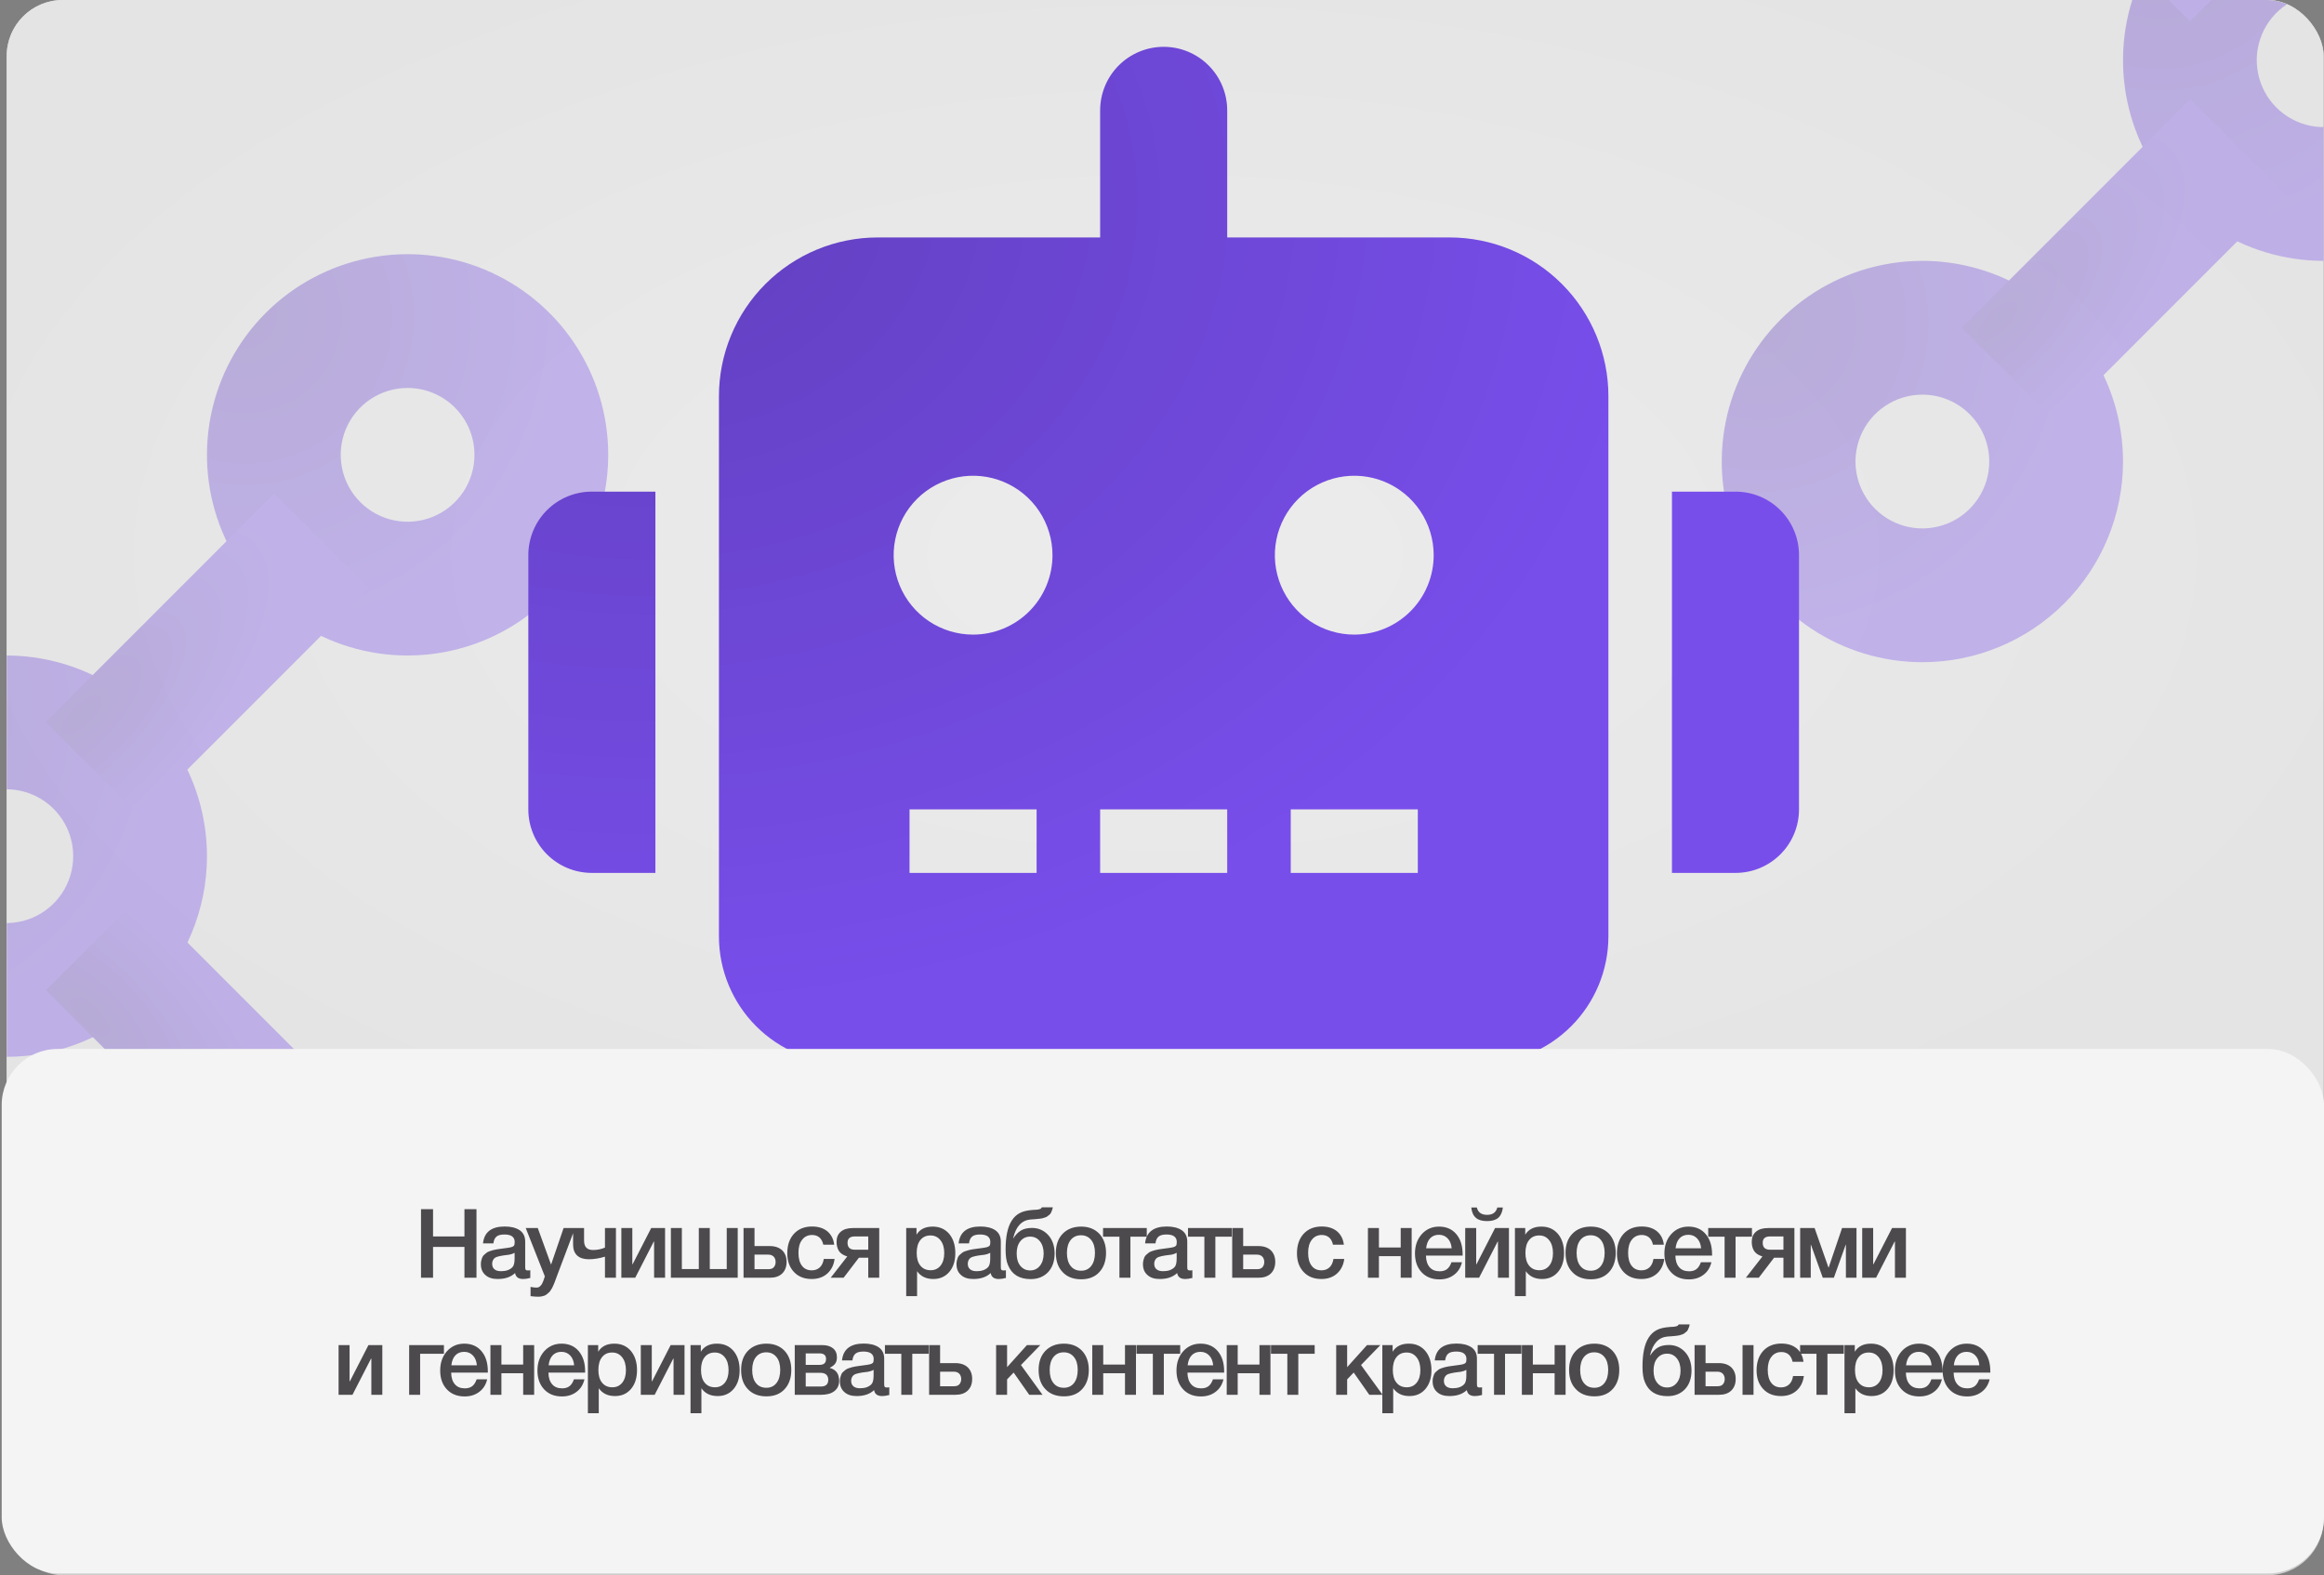
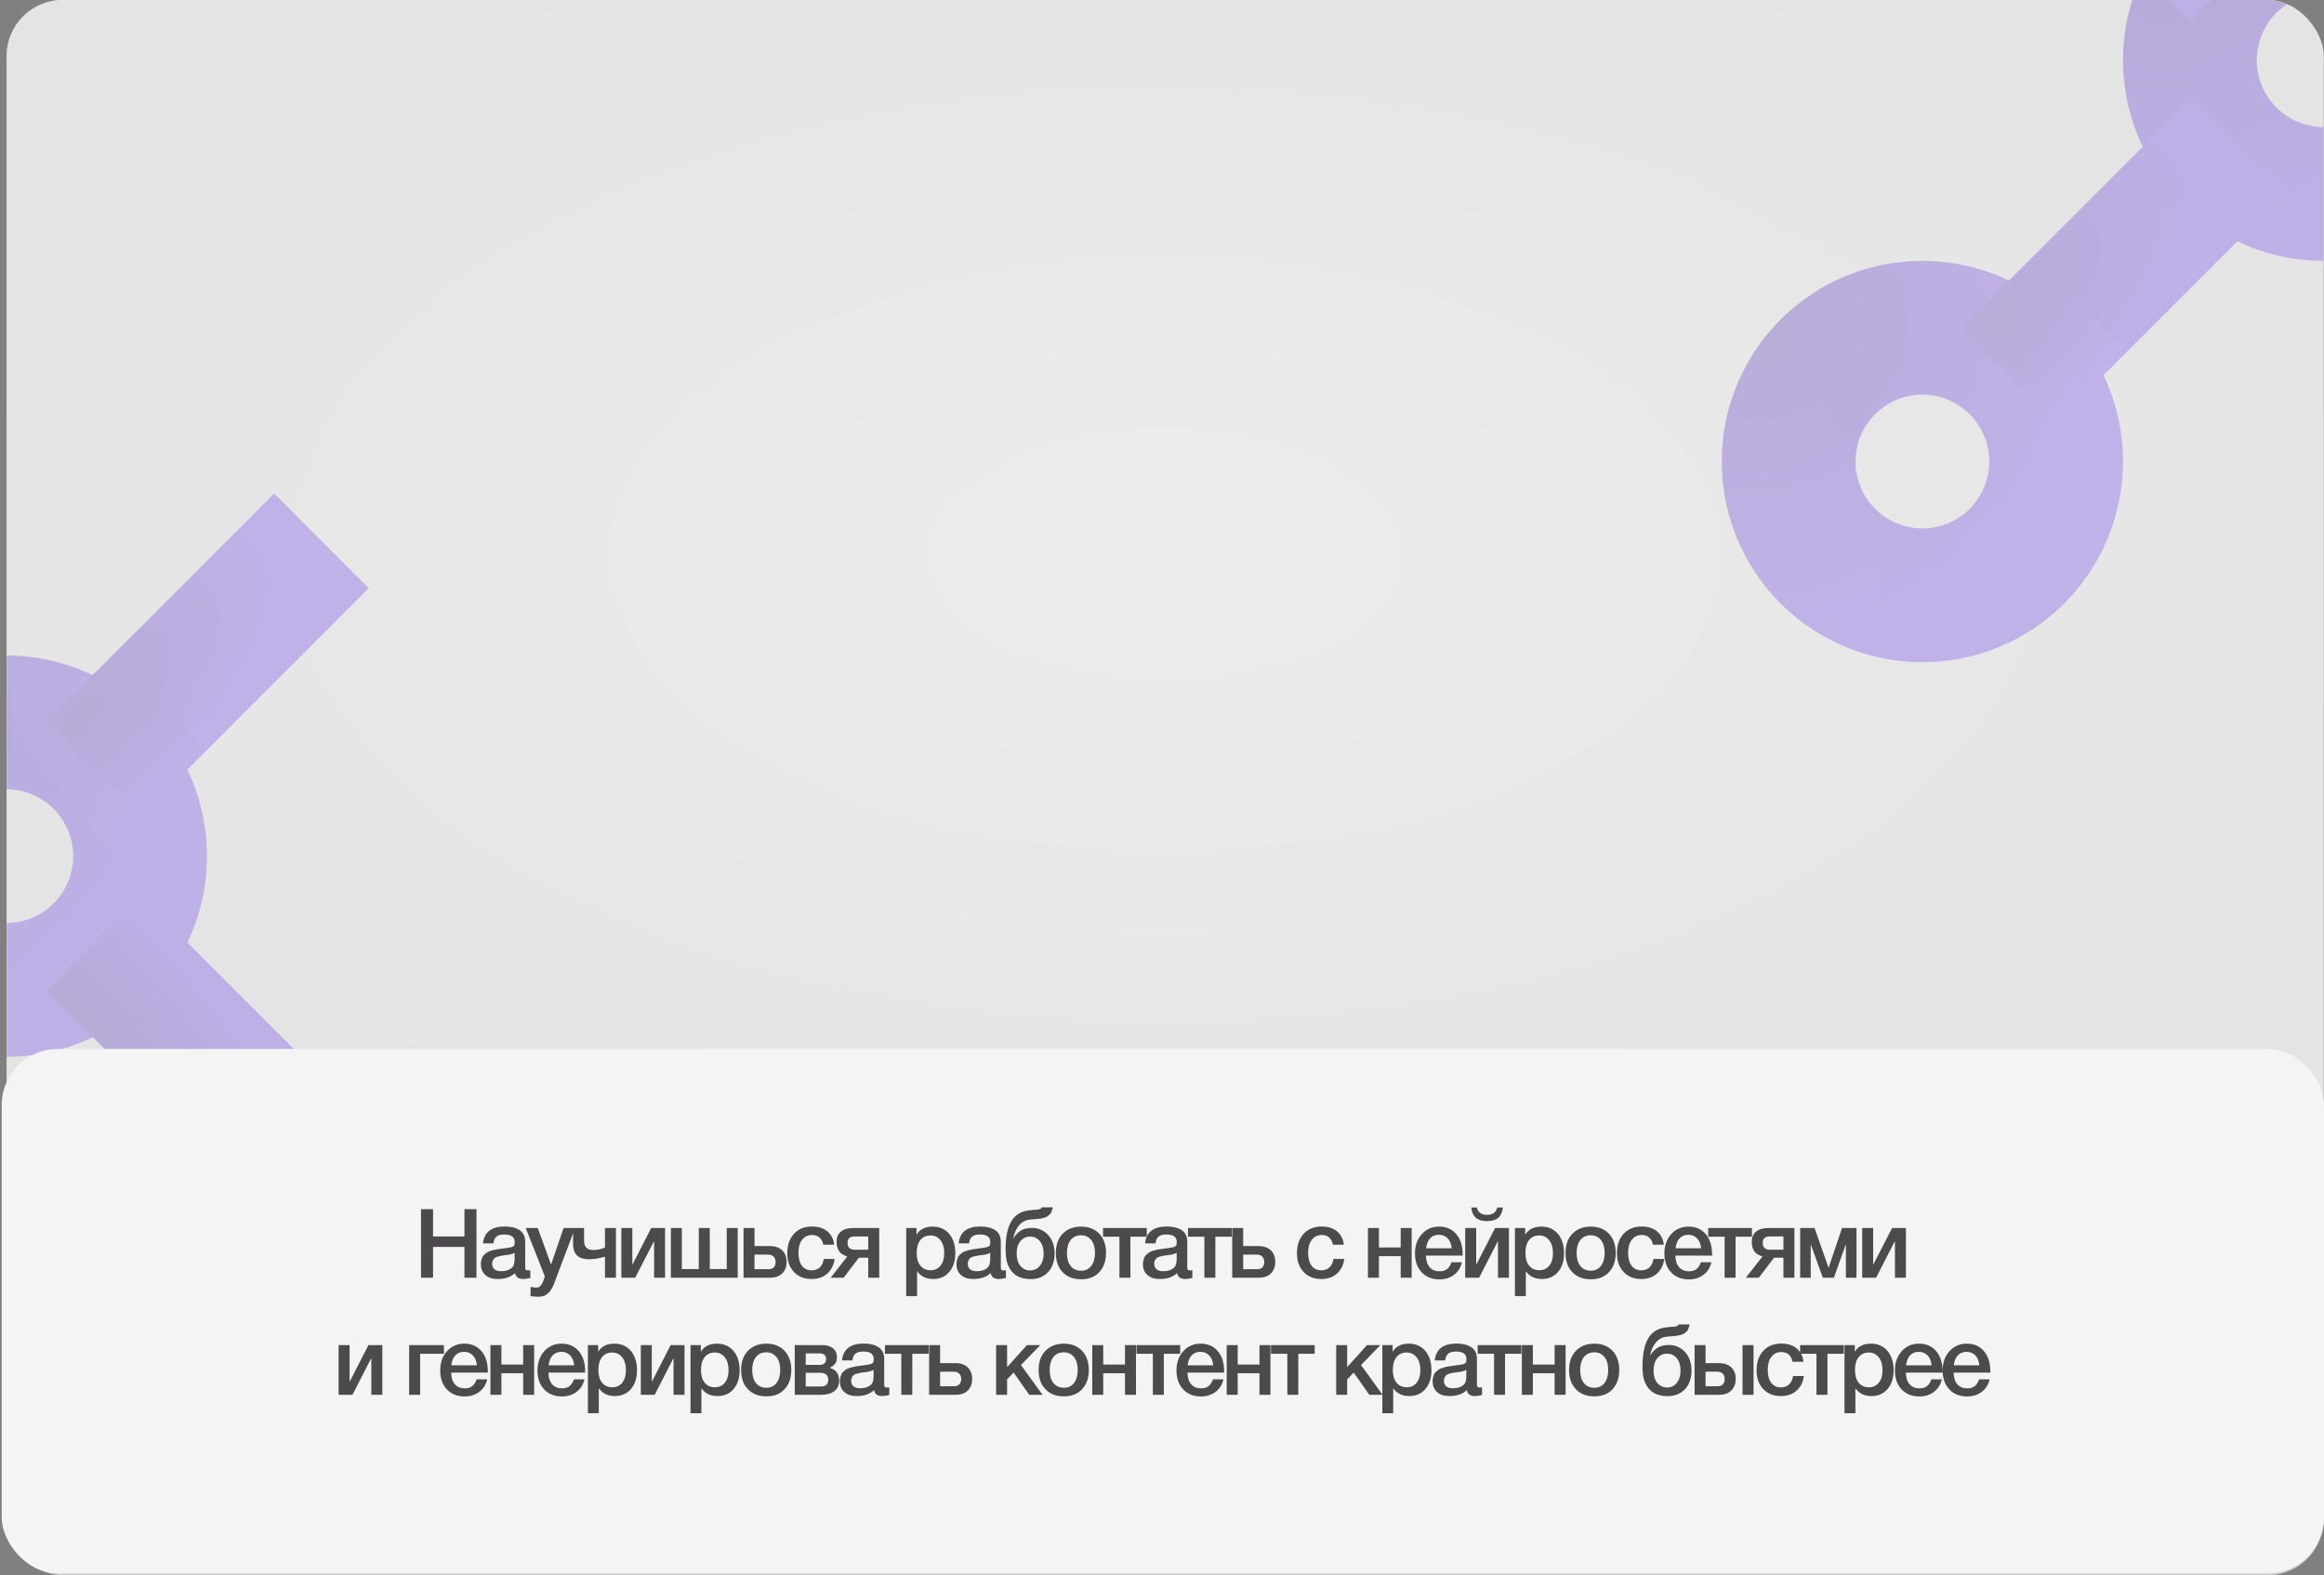
<svg xmlns="http://www.w3.org/2000/svg" width="695" height="471" viewBox="0 0 695 471" fill="none">
  <rect x="0" y="0" width="695" height="471" fill="#808080" stroke="none" />
  <g clip-path="url(#clip0_4313_1114)">
    <rect x="2" width="692.893" height="471" rx="16.747" fill="#CDCDCD" />
    <rect x="-32.028" y="-36.631" width="760.947" height="405.058" fill="url(#paint0_radial_4313_1114)" />
    <g opacity="0.35">
      <path d="M1.893 316C-9.974 316 -21.575 312.481 -31.442 305.888C-41.309 299.295 -48.999 289.925 -53.54 278.961C-58.081 267.997 -59.27 255.933 -56.955 244.295C-54.639 232.656 -48.925 221.965 -40.534 213.574C-32.143 205.182 -21.452 199.468 -9.813 197.153C1.826 194.838 13.89 196.026 24.854 200.567C35.817 205.109 45.188 212.799 51.781 222.666C58.374 232.533 61.893 244.133 61.893 256C61.893 271.913 55.571 287.174 44.319 298.426C33.067 309.679 17.806 316 1.893 316ZM1.893 236C-2.063 236 -5.93 237.173 -9.219 239.371C-12.508 241.568 -15.071 244.692 -16.585 248.346C-18.099 252.001 -18.495 256.022 -17.723 259.902C-16.951 263.781 -15.047 267.345 -12.249 270.142C-9.452 272.939 -5.889 274.844 -2.009 275.616C1.87 276.387 5.892 275.991 9.546 274.478C13.201 272.964 16.324 270.4 18.522 267.111C20.72 263.822 21.893 259.956 21.893 256C21.893 250.696 19.785 245.609 16.035 241.858C12.284 238.107 7.197 236 1.893 236Z" fill="url(#paint1_radial_4313_1114)" />
-       <path d="M121.893 196C110.026 196 98.425 192.481 88.558 185.888C78.692 179.295 71.001 169.925 66.46 158.961C61.919 147.997 60.73 135.933 63.045 124.295C65.361 112.656 71.075 101.965 79.466 93.574C87.857 85.183 98.548 79.468 110.187 77.153C121.826 74.838 133.89 76.026 144.854 80.567C155.817 85.109 165.188 92.799 171.781 102.666C178.374 112.533 181.893 124.133 181.893 136C181.893 151.913 175.571 167.174 164.319 178.426C153.067 189.679 137.806 196 121.893 196ZM121.893 116C117.937 116 114.07 117.173 110.781 119.371C107.492 121.568 104.929 124.692 103.415 128.346C101.901 132.001 101.505 136.022 102.277 139.902C103.049 143.781 104.953 147.345 107.75 150.142C110.548 152.939 114.111 154.844 117.991 155.616C121.87 156.387 125.892 155.991 129.546 154.478C133.201 152.964 136.324 150.4 138.522 147.111C140.72 143.822 141.893 139.956 141.893 136C141.893 130.696 139.785 125.609 136.035 121.858C132.284 118.107 127.197 116 121.893 116Z" fill="url(#paint2_radial_4313_1114)" />
      <path d="M121.893 436C110.026 436 98.425 432.481 88.558 425.888C78.692 419.295 71.001 409.925 66.46 398.961C61.919 387.997 60.73 375.933 63.045 364.295C65.361 352.656 71.075 341.965 79.466 333.574C87.857 325.182 98.548 319.468 110.187 317.153C121.826 314.838 133.89 316.026 144.854 320.567C155.817 325.109 165.188 332.799 171.781 342.666C178.374 352.533 181.893 364.133 181.893 376C181.893 391.913 175.571 407.174 164.319 418.426C153.067 429.679 137.806 436 121.893 436ZM121.893 356C117.937 356 114.07 357.173 110.781 359.371C107.492 361.568 104.929 364.692 103.415 368.346C101.901 372.001 101.505 376.022 102.277 379.902C103.049 383.781 104.953 387.345 107.75 390.142C110.548 392.939 114.111 394.844 117.991 395.616C121.87 396.387 125.892 395.991 129.546 394.478C133.201 392.964 136.324 390.4 138.522 387.111C140.72 383.822 141.893 379.956 141.893 376C141.893 370.696 139.785 365.609 136.035 361.858C132.284 358.107 127.197 356 121.893 356Z" fill="url(#paint3_radial_4313_1114)" />
      <path d="M81.986 147.581L13.68 215.888L41.964 244.172L110.27 175.865L81.986 147.581Z" fill="url(#paint4_radial_4313_1114)" />
      <path d="M42.016 267.775L13.731 296.06L82.038 364.366L110.322 336.082L42.016 267.775Z" fill="url(#paint5_radial_4313_1114)" />
    </g>
    <g opacity="0.35">
      <path d="M694.893 78C683.026 78 671.425 74.481 661.558 67.888C651.691 61.295 644.001 51.925 639.46 40.961C634.919 29.997 633.73 17.933 636.045 6.295C638.361 -5.344 644.075 -16.035 652.466 -24.426C660.857 -32.818 671.548 -38.532 683.187 -40.847C694.826 -43.162 706.89 -41.974 717.854 -37.433C728.817 -32.892 738.188 -25.201 744.781 -15.334C751.374 -5.467 754.893 6.133 754.893 18C754.893 33.913 748.571 49.174 737.319 60.426C726.067 71.679 710.806 78 694.893 78ZM694.893 -2C690.937 -2 687.07 -0.827 683.781 1.371C680.492 3.568 677.929 6.692 676.415 10.346C674.901 14.001 674.505 18.022 675.277 21.902C676.049 25.782 677.953 29.345 680.75 32.142C683.548 34.939 687.111 36.844 690.991 37.616C694.87 38.387 698.892 37.991 702.546 36.478C706.201 34.964 709.324 32.4 711.522 29.111C713.72 25.823 714.893 21.956 714.893 18C714.893 12.696 712.785 7.609 709.035 3.858C705.284 0.107 700.197 -2 694.893 -2Z" fill="url(#paint6_radial_4313_1114)" />
      <path d="M574.893 198C563.026 198 551.425 194.481 541.558 187.888C531.691 181.295 524.001 171.925 519.46 160.961C514.919 149.997 513.73 137.933 516.045 126.295C518.361 114.656 524.075 103.965 532.466 95.574C540.857 87.183 551.548 81.468 563.187 79.153C574.826 76.838 586.89 78.026 597.854 82.567C608.817 87.109 618.188 94.799 624.781 104.666C631.374 114.533 634.893 126.133 634.893 138C634.893 153.913 628.571 169.174 617.319 180.426C606.067 191.679 590.806 198 574.893 198ZM574.893 118C570.937 118 567.07 119.173 563.781 121.371C560.492 123.568 557.929 126.692 556.415 130.346C554.901 134.001 554.505 138.022 555.277 141.902C556.049 145.781 557.953 149.345 560.75 152.142C563.548 154.939 567.111 156.844 570.991 157.616C574.87 158.387 578.892 157.991 582.546 156.478C586.201 154.964 589.324 152.4 591.522 149.111C593.72 145.822 594.893 141.956 594.893 138C594.893 132.696 592.785 127.609 589.035 123.858C585.284 120.107 580.197 118 574.893 118Z" fill="url(#paint7_radial_4313_1114)" />
      <path d="M614.91 -90.225L586.626 -61.94L654.932 6.366L683.217 -21.918L614.91 -90.225Z" fill="url(#paint8_radial_4313_1114)" />
      <path d="M654.986 29.687L586.68 97.993L614.964 126.277L683.27 57.971L654.986 29.687Z" fill="url(#paint9_radial_4313_1114)" />
    </g>
    <g clip-path="url(#clip1_4313_1114)">
-       <path d="M177 147H196V261H177C174.504 261.003 172.032 260.514 169.725 259.56C167.419 258.606 165.323 257.207 163.558 255.442C161.793 253.677 160.394 251.581 159.44 249.275C158.486 246.968 157.997 244.496 158 242V166C157.997 163.504 158.486 161.032 159.44 158.725C160.394 156.419 161.793 154.323 163.558 152.558C165.323 150.793 167.419 149.394 169.725 148.44C172.032 147.486 174.504 146.997 177 147ZM481 118.5V280C480.99 290.075 476.983 299.735 469.859 306.859C462.735 313.983 453.075 317.99 443 318H253C242.925 317.99 233.265 313.983 226.141 306.859C219.017 299.735 215.01 290.075 215 280V118.5C214.998 112.262 216.225 106.084 218.612 100.32C220.998 94.556 224.497 89.319 228.908 84.908C233.319 80.497 238.556 76.998 244.32 74.612C250.084 72.225 256.262 70.998 262.5 71H329V33C329 27.961 331.002 23.128 334.565 19.565C338.128 16.002 342.961 14 348 14C353.039 14 357.872 16.002 361.435 19.565C364.998 23.128 367 27.961 367 33V71H433.5C439.738 70.998 445.916 72.225 451.68 74.612C457.444 76.998 462.681 80.497 467.092 84.908C471.503 89.319 475.002 94.556 477.388 100.32C479.775 106.084 481.002 112.262 481 118.5ZM314.75 166C314.75 161.303 313.357 156.711 310.747 152.805C308.138 148.9 304.428 145.855 300.089 144.058C295.749 142.26 290.974 141.79 286.367 142.706C281.76 143.623 277.528 145.885 274.206 149.206C270.885 152.528 268.623 156.76 267.706 161.367C266.79 165.974 267.26 170.749 269.058 175.089C270.855 179.428 273.9 183.138 277.805 185.747C281.711 188.357 286.303 189.75 291 189.75C294.119 189.75 297.207 189.136 300.089 187.943C302.971 186.749 305.589 185 307.794 182.794C310 180.589 311.749 177.971 312.943 175.089C314.136 172.207 314.75 169.119 314.75 166ZM310 242H272V261H310V242ZM367 242H329V261H367V242ZM428.75 166C428.75 161.303 427.357 156.711 424.747 152.805C422.138 148.9 418.428 145.855 414.089 144.058C409.749 142.26 404.974 141.79 400.367 142.706C395.76 143.623 391.528 145.885 388.206 149.206C384.885 152.528 382.623 156.76 381.706 161.367C380.79 165.974 381.26 170.749 383.058 175.089C384.855 179.428 387.9 183.138 391.805 185.747C395.711 188.357 400.303 189.75 405 189.75C408.119 189.75 411.207 189.136 414.089 187.943C416.971 186.749 419.589 185 421.794 182.794C424 180.589 425.749 177.971 426.943 175.089C428.136 172.207 428.75 169.119 428.75 166ZM424 242H386V261H424V242ZM538 166V242C538.003 244.496 537.514 246.968 536.56 249.275C535.606 251.581 534.207 253.677 532.442 255.442C530.677 257.207 528.581 258.606 526.275 259.56C523.968 260.514 521.496 261.003 519 261H500V147H519C521.496 146.997 523.968 147.486 526.275 148.44C528.581 149.394 530.677 150.793 532.442 152.558C534.207 154.323 535.606 156.419 536.56 158.725C537.514 161.032 538.003 163.504 538 166Z" fill="url(#paint10_radial_4313_1114)" />
-     </g>
+       </g>
  </g>
  <rect x="0.507" y="313.642" width="694.494" height="156.821" rx="16.754" fill="#F4F4F4" />
  <path opacity="0.8" d="M142.495 361.544V382.053H138.895V372.835H129.505V382.053H125.904V361.544H129.505V369.696H138.895V361.544H142.495ZM144.445 371.77C144.79 368.428 146.951 366.729 150.954 366.729C152.798 366.729 154.296 367.104 155.39 367.824C156.485 368.573 157.061 369.696 157.061 371.222V378.769C157.061 379.201 157.09 379.489 157.205 379.633C157.32 379.806 157.522 379.864 157.838 379.864C158.069 379.864 158.299 379.864 158.587 379.806V382.11C157.723 382.341 157.032 382.427 156.456 382.427C155.044 382.427 154.238 381.851 154.036 380.641C152.769 381.851 151.041 382.427 148.823 382.427C147.267 382.427 146.058 382.053 145.165 381.246C144.243 380.44 143.811 379.374 143.811 377.991C143.811 377.588 143.84 377.185 143.955 376.81C144.041 376.465 144.157 376.148 144.272 375.86C144.387 375.601 144.589 375.341 144.877 375.111C145.165 374.881 145.395 374.708 145.568 374.535C145.741 374.391 146.058 374.247 146.461 374.103C146.864 373.988 147.181 373.872 147.383 373.815C147.584 373.757 147.93 373.671 148.448 373.584C148.938 373.527 149.255 373.469 149.428 373.44C149.601 373.412 149.946 373.354 150.465 373.296C151.617 373.152 152.423 373.037 152.855 372.922C153.259 372.807 153.547 372.663 153.719 372.432C153.835 372.288 153.921 371.943 153.921 371.366C153.921 369.869 152.884 369.12 150.868 369.12C149.773 369.12 148.996 369.321 148.506 369.725C147.988 370.128 147.671 370.819 147.555 371.77H144.445ZM153.892 374.593C153.633 374.737 153.345 374.852 153.028 374.967C152.683 375.082 152.423 375.14 152.222 375.169C152.02 375.197 151.703 375.226 151.271 375.284C150.839 375.341 150.551 375.399 150.436 375.399C150.033 375.457 149.716 375.514 149.485 375.572C149.255 375.629 148.967 375.687 148.621 375.802C148.276 375.918 148.016 376.062 147.844 376.234C147.671 376.407 147.498 376.609 147.383 376.897C147.239 377.185 147.181 377.502 147.181 377.876C147.181 378.596 147.411 379.144 147.872 379.518C148.333 379.921 148.996 380.094 149.86 380.094C151.3 380.094 152.423 379.72 153.23 378.913C153.662 378.481 153.892 377.617 153.892 376.35V374.593ZM171.971 367.19L166.47 381.765C166.412 381.909 166.297 382.197 166.153 382.629C165.98 383.061 165.894 383.349 165.836 383.493C165.779 383.666 165.663 383.925 165.491 384.299C165.318 384.703 165.203 384.962 165.116 385.106L164.684 385.797C164.482 386.114 164.31 386.345 164.137 386.46C163.964 386.604 163.762 386.777 163.532 386.978C163.302 387.18 163.042 387.324 162.812 387.41C162.553 387.497 162.265 387.583 161.948 387.641C161.631 387.698 161.285 387.727 160.94 387.727C160.306 387.727 159.557 387.669 158.664 387.554V384.789C159.355 384.933 159.931 384.991 160.392 384.991C160.623 384.991 160.824 384.962 161.026 384.904C161.199 384.847 161.372 384.731 161.544 384.559C161.688 384.386 161.833 384.242 161.948 384.098C162.063 383.954 162.149 383.752 162.265 383.493C162.38 383.234 162.466 383.032 162.524 382.888C162.581 382.744 162.639 382.514 162.754 382.197C162.841 381.909 162.898 381.707 162.927 381.621L157.224 367.19H160.824L164.799 378.135L168.544 367.19H171.971ZM180.917 375.745C179.246 376.263 177.633 376.522 176.078 376.522C174.58 376.522 173.399 376.148 172.592 375.399C171.786 374.65 171.383 373.527 171.383 372.087V367.19H174.666V370.934C174.666 372.835 175.559 373.757 177.374 373.757C178.584 373.757 179.765 373.527 180.917 373.037V367.19H184.2V382.053H180.917V375.745ZM189.964 382.053H185.816V367.19H189.1V378.02H189.187L194.746 367.19H198.893V382.053H195.61V371.222H195.523L189.964 382.053ZM200.628 382.053V367.19H203.912V379.46H208.981V367.19H212.265V379.46H217.334V367.19H220.618V382.053H200.628ZM235.234 377.3C235.234 378.798 234.774 379.95 233.91 380.785C233.017 381.649 231.778 382.053 230.194 382.053H222.359V367.19H225.643V372.576H230.165C231.778 372.576 233.017 373.008 233.91 373.844C234.774 374.679 235.234 375.831 235.234 377.3ZM231.951 377.358C231.951 376.695 231.749 376.148 231.375 375.745C230.972 375.341 230.453 375.14 229.762 375.14H225.643V379.489H229.819C230.511 379.489 231.058 379.316 231.404 378.913C231.749 378.51 231.951 377.991 231.951 377.358ZM249.582 376.436C249.352 378.279 248.603 379.72 247.393 380.814C246.154 381.909 244.599 382.427 242.755 382.427C240.509 382.427 238.752 381.736 237.427 380.325C236.102 378.913 235.439 377.07 235.439 374.765C235.439 372.317 236.102 370.358 237.427 368.918C238.752 367.478 240.566 366.729 242.842 366.729C244.743 366.729 246.27 367.219 247.422 368.169C248.574 369.149 249.265 370.474 249.467 372.173H246.212C246.01 371.251 245.636 370.531 245.06 370.013C244.484 369.523 243.735 369.264 242.871 369.264C241.603 369.264 240.595 369.753 239.875 370.704C239.126 371.655 238.781 372.951 238.781 374.593C238.781 376.263 239.126 377.531 239.817 378.452C240.509 379.374 241.488 379.835 242.755 379.835C243.735 379.835 244.512 379.547 245.146 378.971C245.78 378.395 246.183 377.531 246.356 376.436H249.582ZM262.937 382.053H259.654V376.062H256.86L252.28 382.053H248.42L253.374 375.687C252.165 375.313 251.329 374.765 250.868 374.016C250.408 373.268 250.177 372.375 250.177 371.309C250.177 370.013 250.58 369.005 251.445 368.284C252.28 367.564 253.49 367.19 255.074 367.19H262.937V382.053ZM259.654 373.671V369.696H255.679C254.181 369.696 253.461 370.33 253.461 371.597C253.461 372.98 254.181 373.671 255.65 373.671H259.654ZM274.084 367.19V369.177C275.063 367.564 276.676 366.758 278.923 366.758C280.968 366.758 282.61 367.478 283.848 368.918C285.058 370.358 285.692 372.288 285.692 374.679C285.692 377.041 285.087 378.913 283.877 380.325C282.668 381.736 281.083 382.427 279.096 382.427C276.964 382.427 275.351 381.649 274.257 380.094V387.554H271.002V367.19H274.084ZM278.261 369.408C276.964 369.408 275.956 369.869 275.236 370.79C274.487 371.712 274.142 373.008 274.142 374.621C274.142 376.234 274.487 377.502 275.236 378.423C275.985 379.345 276.993 379.806 278.318 379.806C279.557 379.806 280.536 379.345 281.285 378.423C282.005 377.502 282.379 376.263 282.379 374.679C282.379 373.066 282.005 371.799 281.256 370.848C280.507 369.897 279.528 369.408 278.261 369.408ZM286.681 371.77C287.026 368.428 289.187 366.729 293.19 366.729C295.034 366.729 296.532 367.104 297.626 367.824C298.721 368.573 299.297 369.696 299.297 371.222V378.769C299.297 379.201 299.326 379.489 299.441 379.633C299.556 379.806 299.758 379.864 300.075 379.864C300.305 379.864 300.535 379.864 300.823 379.806V382.11C299.959 382.341 299.268 382.427 298.692 382.427C297.281 382.427 296.474 381.851 296.272 380.641C295.005 381.851 293.277 382.427 291.059 382.427C289.503 382.427 288.294 382.053 287.401 381.246C286.479 380.44 286.047 379.374 286.047 377.991C286.047 377.588 286.076 377.185 286.191 376.81C286.277 376.465 286.393 376.148 286.508 375.86C286.623 375.601 286.825 375.341 287.113 375.111C287.401 374.881 287.631 374.708 287.804 374.535C287.977 374.391 288.294 374.247 288.697 374.103C289.1 373.988 289.417 373.872 289.619 373.815C289.82 373.757 290.166 373.671 290.684 373.584C291.174 373.527 291.491 373.469 291.664 373.44C291.837 373.412 292.182 373.354 292.701 373.296C293.853 373.152 294.659 373.037 295.091 372.922C295.495 372.807 295.783 372.663 295.956 372.432C296.071 372.288 296.157 371.943 296.157 371.366C296.157 369.869 295.12 369.12 293.104 369.12C292.009 369.12 291.232 369.321 290.742 369.725C290.224 370.128 289.907 370.819 289.792 371.77H286.681ZM296.128 374.593C295.869 374.737 295.581 374.852 295.264 374.967C294.919 375.082 294.659 375.14 294.458 375.169C294.256 375.197 293.939 375.226 293.507 375.284C293.075 375.341 292.787 375.399 292.672 375.399C292.269 375.457 291.952 375.514 291.721 375.572C291.491 375.629 291.203 375.687 290.857 375.802C290.512 375.918 290.252 376.062 290.08 376.234C289.907 376.407 289.734 376.609 289.619 376.897C289.475 377.185 289.417 377.502 289.417 377.876C289.417 378.596 289.648 379.144 290.108 379.518C290.569 379.921 291.232 380.094 292.096 380.094C293.536 380.094 294.659 379.72 295.466 378.913C295.898 378.481 296.128 377.617 296.128 376.35V374.593ZM315.388 374.794C315.388 377.127 314.726 379 313.43 380.382C312.105 381.765 310.377 382.456 308.216 382.456C304.875 382.456 302.628 381.102 301.476 378.337C300.958 377.185 300.727 375.629 300.727 373.642C300.727 369.753 301.332 366.844 302.6 364.914C303.233 363.935 304.04 363.186 304.99 362.697C305.912 362.207 307.122 361.919 308.562 361.804C308.735 361.804 308.965 361.775 309.253 361.746C309.541 361.746 309.772 361.717 309.887 361.717C310.002 361.717 310.175 361.688 310.377 361.66C310.578 361.631 310.722 361.602 310.809 361.573C310.895 361.544 311.01 361.516 311.126 361.458C311.241 361.4 311.327 361.343 311.385 361.256C311.442 361.199 311.5 361.112 311.558 360.997H314.841C314.784 361.343 314.697 361.66 314.582 361.948C314.467 362.236 314.38 362.495 314.265 362.697C314.15 362.927 313.977 363.1 313.747 363.273C313.516 363.445 313.343 363.589 313.199 363.705C313.055 363.82 312.825 363.935 312.537 364.022C312.22 364.137 311.99 364.194 311.817 364.252C311.644 364.31 311.356 364.338 310.982 364.396C310.578 364.454 310.29 364.482 310.117 364.482C309.945 364.511 309.628 364.54 309.167 364.569C308.706 364.598 308.389 364.626 308.216 364.626C305.566 364.857 303.809 366.7 303.003 370.214H303.089C303.723 369.206 304.443 368.457 305.307 367.939C306.142 367.42 307.266 367.161 308.648 367.161C310.549 367.161 312.162 367.881 313.459 369.264C314.726 370.675 315.388 372.519 315.388 374.794ZM312.105 374.794C312.105 373.296 311.73 372.058 310.982 371.136C310.233 370.214 309.282 369.753 308.072 369.753C306.863 369.753 305.883 370.214 305.134 371.136C304.385 372.058 304.04 373.268 304.04 374.794C304.04 376.35 304.385 377.559 305.134 378.481C305.883 379.403 306.863 379.864 308.072 379.864C309.282 379.864 310.233 379.403 310.982 378.481C311.73 377.559 312.105 376.35 312.105 374.794ZM323.332 366.758C325.579 366.758 327.393 367.478 328.747 368.889C330.072 370.33 330.763 372.231 330.763 374.621C330.763 377.041 330.072 378.971 328.747 380.382C327.422 381.822 325.607 382.514 323.332 382.514C320.999 382.514 319.155 381.822 317.801 380.382C316.419 378.971 315.756 377.041 315.756 374.621C315.756 372.231 316.419 370.33 317.801 368.889C319.184 367.478 321.028 366.758 323.332 366.758ZM323.274 369.35C321.949 369.35 320.941 369.84 320.192 370.762C319.443 371.712 319.069 373.008 319.069 374.621C319.069 376.292 319.443 377.617 320.192 378.539C320.941 379.489 321.978 379.95 323.303 379.95C324.57 379.95 325.579 379.489 326.327 378.539C327.076 377.588 327.451 376.263 327.451 374.593C327.451 372.98 327.076 371.683 326.327 370.762C325.579 369.84 324.57 369.35 323.274 369.35ZM342.949 369.782H338.052V382.053H334.769V369.782H329.872V367.19H342.949V369.782ZM342.439 371.77C342.784 368.428 344.945 366.729 348.948 366.729C350.792 366.729 352.29 367.104 353.384 367.824C354.479 368.573 355.055 369.696 355.055 371.222V378.769C355.055 379.201 355.084 379.489 355.199 379.633C355.314 379.806 355.516 379.864 355.833 379.864C356.063 379.864 356.293 379.864 356.581 379.806V382.11C355.717 382.341 355.026 382.427 354.45 382.427C353.039 382.427 352.232 381.851 352.03 380.641C350.763 381.851 349.035 382.427 346.817 382.427C345.261 382.427 344.052 382.053 343.159 381.246C342.237 380.44 341.805 379.374 341.805 377.991C341.805 377.588 341.834 377.185 341.949 376.81C342.035 376.465 342.151 376.148 342.266 375.86C342.381 375.601 342.583 375.341 342.871 375.111C343.159 374.881 343.389 374.708 343.562 374.535C343.735 374.391 344.052 374.247 344.455 374.103C344.858 373.988 345.175 373.872 345.377 373.815C345.578 373.757 345.924 373.671 346.442 373.584C346.932 373.527 347.249 373.469 347.422 373.44C347.595 373.412 347.94 373.354 348.459 373.296C349.611 373.152 350.417 373.037 350.849 372.922C351.253 372.807 351.541 372.663 351.714 372.432C351.829 372.288 351.915 371.943 351.915 371.366C351.915 369.869 350.878 369.12 348.862 369.12C347.767 369.12 346.99 369.321 346.5 369.725C345.982 370.128 345.665 370.819 345.55 371.77H342.439ZM351.886 374.593C351.627 374.737 351.339 374.852 351.022 374.967C350.677 375.082 350.417 375.14 350.216 375.169C350.014 375.197 349.697 375.226 349.265 375.284C348.833 375.341 348.545 375.399 348.43 375.399C348.027 375.457 347.71 375.514 347.479 375.572C347.249 375.629 346.961 375.687 346.615 375.802C346.27 375.918 346.01 376.062 345.838 376.234C345.665 376.407 345.492 376.609 345.377 376.897C345.233 377.185 345.175 377.502 345.175 377.876C345.175 378.596 345.406 379.144 345.866 379.518C346.327 379.921 346.99 380.094 347.854 380.094C349.294 380.094 350.417 379.72 351.224 378.913C351.656 378.481 351.886 377.617 351.886 376.35V374.593ZM368.353 369.782H363.456V382.053H360.172V369.782H355.276V367.19H368.353V369.782ZM381.368 377.3C381.368 378.798 380.907 379.95 380.043 380.785C379.15 381.649 377.912 382.053 376.327 382.053H368.493V367.19H371.776V372.576H376.299C377.912 372.576 379.15 373.008 380.043 373.844C380.907 374.679 381.368 375.831 381.368 377.3ZM378.084 377.358C378.084 376.695 377.883 376.148 377.508 375.745C377.105 375.341 376.587 375.14 375.895 375.14H371.776V379.489H375.953C376.644 379.489 377.192 379.316 377.537 378.913C377.883 378.51 378.084 377.991 378.084 377.358ZM402.004 376.436C401.774 378.279 401.025 379.72 399.815 380.814C398.576 381.909 397.021 382.427 395.177 382.427C392.931 382.427 391.174 381.736 389.849 380.325C388.524 378.913 387.861 377.07 387.861 374.765C387.861 372.317 388.524 370.358 389.849 368.918C391.174 367.478 392.988 366.729 395.264 366.729C397.165 366.729 398.692 367.219 399.844 368.169C400.996 369.149 401.687 370.474 401.889 372.173H398.634C398.432 371.251 398.058 370.531 397.482 370.013C396.906 369.523 396.157 369.264 395.293 369.264C394.025 369.264 393.017 369.753 392.297 370.704C391.548 371.655 391.203 372.951 391.203 374.593C391.203 376.263 391.548 377.531 392.239 378.452C392.931 379.374 393.91 379.835 395.177 379.835C396.157 379.835 396.935 379.547 397.568 378.971C398.202 378.395 398.605 377.531 398.778 376.436H402.004ZM412.373 382.053H409.089V367.19H412.373V373.008H418.883V367.19H422.166V382.053H418.883V375.601H412.373V382.053ZM437.208 377.415C436.834 379.028 436.027 380.296 434.818 381.189C433.608 382.11 432.139 382.542 430.468 382.542C428.221 382.542 426.436 381.822 425.111 380.382C423.786 378.942 423.152 377.07 423.152 374.794C423.152 372.49 423.814 370.56 425.168 369.033C426.522 367.536 428.25 366.758 430.353 366.758C432.513 366.758 434.241 367.507 435.509 369.005C436.776 370.502 437.41 372.519 437.41 375.082V375.428H426.436C426.464 376.926 426.839 378.107 427.559 378.913C428.25 379.72 429.258 380.123 430.526 380.123C431.419 380.123 432.139 379.921 432.715 379.489C433.291 379.057 433.723 378.366 434.069 377.415H437.208ZM434.126 373.239C434.011 372 433.637 371.021 432.945 370.301C432.254 369.581 431.39 369.206 430.324 369.206C429.23 369.206 428.365 369.552 427.703 370.243C427.04 370.934 426.637 371.943 426.493 373.239H434.126ZM449.44 361.055C449.267 362.437 448.807 363.474 448.058 364.137C447.28 364.799 446.157 365.116 444.716 365.116C443.247 365.116 442.124 364.799 441.375 364.137C440.597 363.474 440.137 362.437 439.993 361.055H441.663C442.009 362.524 443.046 363.244 444.716 363.244C446.387 363.244 447.395 362.524 447.77 361.055H449.44ZM442.326 382.053H438.178V367.19H441.462V378.02H441.548L447.107 367.19H451.255V382.053H447.971V371.222H447.885L442.326 382.053ZM456.129 367.19V369.177C457.108 367.564 458.721 366.758 460.968 366.758C463.013 366.758 464.655 367.478 465.894 368.918C467.103 370.358 467.737 372.288 467.737 374.679C467.737 377.041 467.132 378.913 465.922 380.325C464.713 381.736 463.128 382.427 461.141 382.427C459.009 382.427 457.396 381.649 456.302 380.094V387.554H453.047V367.19H456.129ZM460.306 369.408C459.009 369.408 458.001 369.869 457.281 370.79C456.532 371.712 456.187 373.008 456.187 374.621C456.187 376.234 456.532 377.502 457.281 378.423C458.03 379.345 459.038 379.806 460.363 379.806C461.602 379.806 462.581 379.345 463.33 378.423C464.05 377.502 464.425 376.263 464.425 374.679C464.425 373.066 464.05 371.799 463.301 370.848C462.552 369.897 461.573 369.408 460.306 369.408ZM475.754 366.758C478.001 366.758 479.815 367.478 481.169 368.889C482.494 370.33 483.185 372.231 483.185 374.621C483.185 377.041 482.494 378.971 481.169 380.382C479.844 381.822 478.029 382.514 475.754 382.514C473.421 382.514 471.577 381.822 470.224 380.382C468.841 378.971 468.178 377.041 468.178 374.621C468.178 372.231 468.841 370.33 470.224 368.889C471.606 367.478 473.45 366.758 475.754 366.758ZM475.696 369.35C474.371 369.35 473.363 369.84 472.614 370.762C471.865 371.712 471.491 373.008 471.491 374.621C471.491 376.292 471.865 377.617 472.614 378.539C473.363 379.489 474.4 379.95 475.725 379.95C476.992 379.95 478.001 379.489 478.75 378.539C479.498 377.588 479.873 376.263 479.873 374.593C479.873 372.98 479.498 371.683 478.75 370.762C478.001 369.84 476.992 369.35 475.696 369.35ZM497.696 376.436C497.466 378.279 496.717 379.72 495.507 380.814C494.268 381.909 492.713 382.427 490.869 382.427C488.623 382.427 486.866 381.736 485.541 380.325C484.216 378.913 483.553 377.07 483.553 374.765C483.553 372.317 484.216 370.358 485.541 368.918C486.866 367.478 488.68 366.729 490.956 366.729C492.857 366.729 494.383 367.219 495.536 368.169C496.688 369.149 497.379 370.474 497.581 372.173H494.326C494.124 371.251 493.75 370.531 493.174 370.013C492.598 369.523 491.849 369.264 490.985 369.264C489.717 369.264 488.709 369.753 487.989 370.704C487.24 371.655 486.894 372.951 486.894 374.593C486.894 376.263 487.24 377.531 487.931 378.452C488.623 379.374 489.602 379.835 490.869 379.835C491.849 379.835 492.626 379.547 493.26 378.971C493.894 378.395 494.297 377.531 494.47 376.436H497.696ZM511.8 377.415C511.426 379.028 510.619 380.296 509.409 381.189C508.2 382.11 506.731 382.542 505.06 382.542C502.813 382.542 501.028 381.822 499.703 380.382C498.378 378.942 497.744 377.07 497.744 374.794C497.744 372.49 498.406 370.56 499.76 369.033C501.114 367.536 502.842 366.758 504.945 366.758C507.105 366.758 508.833 367.507 510.101 369.005C511.368 370.502 512.002 372.519 512.002 375.082V375.428H501.028C501.056 376.926 501.431 378.107 502.151 378.913C502.842 379.72 503.85 380.123 505.118 380.123C506.011 380.123 506.731 379.921 507.307 379.489C507.883 379.057 508.315 378.366 508.661 377.415H511.8ZM508.718 373.239C508.603 372 508.228 371.021 507.537 370.301C506.846 369.581 505.982 369.206 504.916 369.206C503.821 369.206 502.957 369.552 502.295 370.243C501.632 370.934 501.229 371.943 501.085 373.239H508.718ZM523.925 369.782H519.028V382.053H515.745V369.782H510.848V367.19H523.925V369.782ZM536.624 382.053H533.34V376.062H530.546L525.966 382.053H522.107L527.061 375.687C525.851 375.313 525.016 374.765 524.555 374.016C524.094 373.268 523.864 372.375 523.864 371.309C523.864 370.013 524.267 369.005 525.131 368.284C525.966 367.564 527.176 367.19 528.76 367.19H536.624V382.053ZM533.34 373.671V369.696H529.365C527.867 369.696 527.147 370.33 527.147 371.597C527.147 372.98 527.867 373.671 529.336 373.671H533.34ZM541.511 382.053H538.342V367.19H542.663L546.811 379H546.868L550.872 367.19H555.193V382.053H552.024V372.173H551.966L548.424 382.053H545.111L541.568 372.173H541.511V382.053ZM561.043 382.053H556.895V367.19H560.179V378.02H560.265L565.824 367.19H569.972V382.053H566.688V371.222H566.602L561.043 382.053ZM105.405 417.053H101.257V402.19H104.541V413.02H104.627L110.187 402.19H114.334V417.053H111.051V406.222H110.964L105.405 417.053ZM132.756 404.782H125.641V417.053H122.357V402.19H132.756V404.782ZM145.694 412.415C145.32 414.028 144.513 415.296 143.304 416.189C142.094 417.11 140.625 417.542 138.954 417.542C136.708 417.542 134.922 416.822 133.597 415.382C132.272 413.942 131.638 412.07 131.638 409.794C131.638 407.49 132.301 405.56 133.654 404.033C135.008 402.536 136.736 401.758 138.839 401.758C140.999 401.758 142.728 402.507 143.995 404.005C145.262 405.502 145.896 407.519 145.896 410.082V410.428H134.922C134.95 411.926 135.325 413.107 136.045 413.913C136.736 414.72 137.744 415.123 139.012 415.123C139.905 415.123 140.625 414.921 141.201 414.489C141.777 414.057 142.209 413.366 142.555 412.415H145.694ZM142.612 408.239C142.497 407 142.123 406.021 141.431 405.301C140.74 404.581 139.876 404.206 138.81 404.206C137.716 404.206 136.852 404.552 136.189 405.243C135.527 405.934 135.123 406.943 134.979 408.239H142.612ZM149.948 417.053H146.664V402.19H149.948V408.008H156.457V402.19H159.741V417.053H156.457V410.601H149.948V417.053ZM174.783 412.415C174.408 414.028 173.602 415.296 172.392 416.189C171.182 417.11 169.713 417.542 168.043 417.542C165.796 417.542 164.01 416.822 162.685 415.382C161.36 413.942 160.727 412.07 160.727 409.794C160.727 407.49 161.389 405.56 162.743 404.033C164.097 402.536 165.825 401.758 167.928 401.758C170.088 401.758 171.816 402.507 173.083 404.005C174.351 405.502 174.985 407.519 174.985 410.082V410.428H164.01C164.039 411.926 164.413 413.107 165.134 413.913C165.825 414.72 166.833 415.123 168.1 415.123C168.993 415.123 169.713 414.921 170.289 414.489C170.866 414.057 171.298 413.366 171.643 412.415H174.783ZM171.701 408.239C171.586 407 171.211 406.021 170.52 405.301C169.829 404.581 168.965 404.206 167.899 404.206C166.804 404.206 165.94 404.552 165.278 405.243C164.615 405.934 164.212 406.943 164.068 408.239H171.701ZM178.892 402.19V404.177C179.872 402.564 181.485 401.758 183.731 401.758C185.776 401.758 187.418 402.478 188.657 403.918C189.866 405.358 190.5 407.288 190.5 409.679C190.5 412.041 189.895 413.913 188.685 415.325C187.476 416.736 185.892 417.427 183.904 417.427C181.773 417.427 180.16 416.649 179.065 415.094V422.554H175.81V402.19H178.892ZM183.069 404.408C181.773 404.408 180.764 404.869 180.044 405.79C179.295 406.712 178.95 408.008 178.95 409.621C178.95 411.234 179.295 412.502 180.044 413.423C180.793 414.345 181.801 414.806 183.126 414.806C184.365 414.806 185.344 414.345 186.093 413.423C186.813 412.502 187.188 411.263 187.188 409.679C187.188 408.066 186.813 406.799 186.064 405.848C185.315 404.897 184.336 404.408 183.069 404.408ZM195.781 417.053H191.633V402.19H194.917V413.02H195.003L200.562 402.19H204.71V417.053H201.426V406.222H201.34L195.781 417.053ZM209.584 402.19V404.177C210.563 402.564 212.176 401.758 214.423 401.758C216.468 401.758 218.11 402.478 219.349 403.918C220.558 405.358 221.192 407.288 221.192 409.679C221.192 412.041 220.587 413.913 219.377 415.325C218.168 416.736 216.583 417.427 214.596 417.427C212.464 417.427 210.851 416.649 209.757 415.094V422.554H206.502V402.19H209.584ZM213.761 404.408C212.464 404.408 211.456 404.869 210.736 405.79C209.987 406.712 209.642 408.008 209.642 409.621C209.642 411.234 209.987 412.502 210.736 413.423C211.485 414.345 212.493 414.806 213.818 414.806C215.057 414.806 216.036 414.345 216.785 413.423C217.505 412.502 217.88 411.263 217.88 409.679C217.88 408.066 217.505 406.799 216.756 405.848C216.007 404.897 215.028 404.408 213.761 404.408ZM229.209 401.758C231.456 401.758 233.27 402.478 234.624 403.889C235.949 405.33 236.64 407.231 236.64 409.621C236.64 412.041 235.949 413.971 234.624 415.382C233.299 416.822 231.484 417.514 229.209 417.514C226.876 417.514 225.032 416.822 223.679 415.382C222.296 413.971 221.634 412.041 221.634 409.621C221.634 407.231 222.296 405.33 223.679 403.889C225.061 402.478 226.905 401.758 229.209 401.758ZM229.151 404.35C227.826 404.35 226.818 404.84 226.069 405.762C225.32 406.712 224.946 408.008 224.946 409.621C224.946 411.292 225.32 412.617 226.069 413.539C226.818 414.489 227.855 414.95 229.18 414.95C230.448 414.95 231.456 414.489 232.205 413.539C232.953 412.588 233.328 411.263 233.328 409.593C233.328 407.98 232.953 406.683 232.205 405.762C231.456 404.84 230.448 404.35 229.151 404.35ZM250.949 412.847C250.949 414.201 250.46 415.238 249.509 415.958C248.559 416.707 247.205 417.053 245.477 417.053H237.671V402.19H245.88C247.262 402.19 248.328 402.507 249.106 403.14C249.884 403.774 250.287 404.667 250.287 405.819C250.287 406.626 250.114 407.259 249.768 407.72C249.423 408.21 248.875 408.613 248.155 408.959V409.016C249.999 409.506 250.949 410.773 250.949 412.847ZM245.477 410.485H240.954V414.576H245.477C246.946 414.576 247.695 413.913 247.695 412.559C247.695 411.926 247.493 411.407 247.118 411.033C246.715 410.687 246.168 410.485 245.477 410.485ZM245.045 404.667H240.954V408.095H245.131C246.398 408.095 247.032 407.519 247.032 406.309C247.032 405.214 246.37 404.667 245.045 404.667ZM251.804 406.77C252.149 403.428 254.31 401.729 258.313 401.729C260.157 401.729 261.655 402.104 262.749 402.824C263.844 403.573 264.42 404.696 264.42 406.222V413.769C264.42 414.201 264.449 414.489 264.564 414.633C264.679 414.806 264.881 414.864 265.198 414.864C265.428 414.864 265.658 414.864 265.947 414.806V417.11C265.082 417.341 264.391 417.427 263.815 417.427C262.404 417.427 261.597 416.851 261.395 415.641C260.128 416.851 258.4 417.427 256.182 417.427C254.627 417.427 253.417 417.053 252.524 416.246C251.602 415.44 251.17 414.374 251.17 412.991C251.17 412.588 251.199 412.185 251.314 411.81C251.401 411.465 251.516 411.148 251.631 410.86C251.746 410.601 251.948 410.341 252.236 410.111C252.524 409.881 252.754 409.708 252.927 409.535C253.1 409.391 253.417 409.247 253.82 409.103C254.223 408.988 254.54 408.872 254.742 408.815C254.943 408.757 255.289 408.671 255.808 408.584C256.297 408.527 256.614 408.469 256.787 408.44C256.96 408.412 257.305 408.354 257.824 408.296C258.976 408.152 259.782 408.037 260.215 407.922C260.618 407.807 260.906 407.663 261.079 407.432C261.194 407.288 261.28 406.943 261.28 406.366C261.28 404.869 260.243 404.12 258.227 404.12C257.133 404.12 256.355 404.321 255.865 404.725C255.347 405.128 255.03 405.819 254.915 406.77H251.804ZM261.251 409.593C260.992 409.737 260.704 409.852 260.387 409.967C260.042 410.082 259.782 410.14 259.581 410.169C259.379 410.197 259.062 410.226 258.63 410.284C258.198 410.341 257.91 410.399 257.795 410.399C257.392 410.457 257.075 410.514 256.844 410.572C256.614 410.629 256.326 410.687 255.98 410.802C255.635 410.918 255.375 411.062 255.203 411.234C255.03 411.407 254.857 411.609 254.742 411.897C254.598 412.185 254.54 412.502 254.54 412.876C254.54 413.596 254.771 414.144 255.231 414.518C255.692 414.921 256.355 415.094 257.219 415.094C258.659 415.094 259.782 414.72 260.589 413.913C261.021 413.481 261.251 412.617 261.251 411.35V409.593ZM277.718 404.782H272.821V417.053H269.537V404.782H264.641V402.19H277.718V404.782ZM290.733 412.3C290.733 413.798 290.272 414.95 289.408 415.785C288.515 416.649 287.277 417.053 285.692 417.053H277.858V402.19H281.141V407.576H285.664C287.277 407.576 288.515 408.008 289.408 408.844C290.272 409.679 290.733 410.831 290.733 412.3ZM287.45 412.358C287.45 411.695 287.248 411.148 286.873 410.745C286.47 410.341 285.952 410.14 285.26 410.14H281.141V414.489H285.318C286.009 414.489 286.557 414.316 286.902 413.913C287.248 413.51 287.45 412.991 287.45 412.358ZM311.772 417.053H307.797L303.131 410.399L301.173 412.444V417.053H297.889V402.19H301.173V408.786L307.106 402.19H311.11L305.32 408.152L311.772 417.053ZM318.178 401.758C320.425 401.758 322.239 402.478 323.593 403.889C324.918 405.33 325.609 407.231 325.609 409.621C325.609 412.041 324.918 413.971 323.593 415.382C322.268 416.822 320.454 417.514 318.178 417.514C315.845 417.514 314.002 416.822 312.648 415.382C311.265 413.971 310.603 412.041 310.603 409.621C310.603 407.231 311.265 405.33 312.648 403.889C314.03 402.478 315.874 401.758 318.178 401.758ZM318.12 404.35C316.796 404.35 315.787 404.84 315.038 405.762C314.29 406.712 313.915 408.008 313.915 409.621C313.915 411.292 314.29 412.617 315.038 413.539C315.787 414.489 316.824 414.95 318.149 414.95C319.417 414.95 320.425 414.489 321.174 413.539C321.923 412.588 322.297 411.263 322.297 409.593C322.297 407.98 321.923 406.683 321.174 405.762C320.425 404.84 319.417 404.35 318.12 404.35ZM329.924 417.053H326.64V402.19H329.924V408.008H336.433V402.19H339.717V417.053H336.433V410.601H329.924V417.053ZM352.944 404.782H348.047V417.053H344.764V404.782H339.867V402.19H352.944V404.782ZM365.885 412.415C365.511 414.028 364.704 415.296 363.495 416.189C362.285 417.11 360.816 417.542 359.145 417.542C356.899 417.542 355.113 416.822 353.788 415.382C352.463 413.942 351.829 412.07 351.829 409.794C351.829 407.49 352.492 405.56 353.845 404.033C355.199 402.536 356.927 401.758 359.03 401.758C361.19 401.758 362.919 402.507 364.186 404.005C365.453 405.502 366.087 407.519 366.087 410.082V410.428H355.113C355.142 411.926 355.516 413.107 356.236 413.913C356.927 414.72 357.936 415.123 359.203 415.123C360.096 415.123 360.816 414.921 361.392 414.489C361.968 414.057 362.4 413.366 362.746 412.415H365.885ZM362.803 408.239C362.688 407 362.314 406.021 361.622 405.301C360.931 404.581 360.067 404.206 359.001 404.206C357.907 404.206 357.043 404.552 356.38 405.243C355.718 405.934 355.314 406.943 355.17 408.239H362.803ZM370.139 417.053H366.855V402.19H370.139V408.008H376.648V402.19H379.932V417.053H376.648V410.601H370.139V417.053ZM393.159 404.782H388.263V417.053H384.979V404.782H380.082V402.19H393.159V404.782ZM413.471 417.053H409.497L404.83 410.399L402.872 412.444V417.053H399.588V402.19H402.872V408.786L408.805 402.19H412.809L407.019 408.152L413.471 417.053ZM416.47 402.19V404.177C417.45 402.564 419.063 401.758 421.309 401.758C423.354 401.758 424.996 402.478 426.235 403.918C427.444 405.358 428.078 407.288 428.078 409.679C428.078 412.041 427.473 413.913 426.264 415.325C425.054 416.736 423.47 417.427 421.482 417.427C419.351 417.427 417.738 416.649 416.643 415.094V422.554H413.388V402.19H416.47ZM420.647 404.408C419.351 404.408 418.342 404.869 417.622 405.79C416.873 406.712 416.528 408.008 416.528 409.621C416.528 411.234 416.873 412.502 417.622 413.423C418.371 414.345 419.379 414.806 420.704 414.806C421.943 414.806 422.922 414.345 423.671 413.423C424.391 412.502 424.766 411.263 424.766 409.679C424.766 408.066 424.391 406.799 423.642 405.848C422.893 404.897 421.914 404.408 420.647 404.408ZM429.067 406.77C429.413 403.428 431.573 401.729 435.577 401.729C437.42 401.729 438.918 402.104 440.012 402.824C441.107 403.573 441.683 404.696 441.683 406.222V413.769C441.683 414.201 441.712 414.489 441.827 414.633C441.942 414.806 442.144 414.864 442.461 414.864C442.691 414.864 442.922 414.864 443.21 414.806V417.11C442.346 417.341 441.654 417.427 441.078 417.427C439.667 417.427 438.86 416.851 438.659 415.641C437.391 416.851 435.663 417.427 433.445 417.427C431.89 417.427 430.68 417.053 429.787 416.246C428.865 415.44 428.433 414.374 428.433 412.991C428.433 412.588 428.462 412.185 428.577 411.81C428.664 411.465 428.779 411.148 428.894 410.86C429.009 410.601 429.211 410.341 429.499 410.111C429.787 409.881 430.017 409.708 430.19 409.535C430.363 409.391 430.68 409.247 431.083 409.103C431.486 408.988 431.803 408.872 432.005 408.815C432.207 408.757 432.552 408.671 433.071 408.584C433.56 408.527 433.877 408.469 434.05 408.44C434.223 408.412 434.569 408.354 435.087 408.296C436.239 408.152 437.046 408.037 437.478 407.922C437.881 407.807 438.169 407.663 438.342 407.432C438.457 407.288 438.543 406.943 438.543 406.366C438.543 404.869 437.507 404.12 435.49 404.12C434.396 404.12 433.618 404.321 433.128 404.725C432.61 405.128 432.293 405.819 432.178 406.77H429.067ZM438.515 409.593C438.255 409.737 437.967 409.852 437.651 409.967C437.305 410.082 437.046 410.14 436.844 410.169C436.642 410.197 436.326 410.226 435.893 410.284C435.461 410.341 435.173 410.399 435.058 410.399C434.655 410.457 434.338 410.514 434.108 410.572C433.877 410.629 433.589 410.687 433.244 410.802C432.898 410.918 432.639 411.062 432.466 411.234C432.293 411.407 432.12 411.609 432.005 411.897C431.861 412.185 431.803 412.502 431.803 412.876C431.803 413.596 432.034 414.144 432.495 414.518C432.955 414.921 433.618 415.094 434.482 415.094C435.922 415.094 437.046 414.72 437.852 413.913C438.284 413.481 438.515 412.617 438.515 411.35V409.593ZM454.981 404.782H450.084V417.053H446.8V404.782H441.904V402.19H454.981V404.782ZM458.405 417.053H455.121V402.19H458.405V408.008H464.914V402.19H468.198V417.053H464.914V410.601H458.405V417.053ZM476.817 401.758C479.063 401.758 480.878 402.478 482.232 403.889C483.557 405.33 484.248 407.231 484.248 409.621C484.248 412.041 483.557 413.971 482.232 415.382C480.907 416.822 479.092 417.514 476.817 417.514C474.483 417.514 472.64 416.822 471.286 415.382C469.904 413.971 469.241 412.041 469.241 409.621C469.241 407.231 469.904 405.33 471.286 403.889C472.669 402.478 474.512 401.758 476.817 401.758ZM476.759 404.35C475.434 404.35 474.426 404.84 473.677 405.762C472.928 406.712 472.554 408.008 472.554 409.621C472.554 411.292 472.928 412.617 473.677 413.539C474.426 414.489 475.463 414.95 476.788 414.95C478.055 414.95 479.063 414.489 479.812 413.539C480.561 412.588 480.936 411.263 480.936 409.593C480.936 407.98 480.561 406.683 479.812 405.762C479.063 404.84 478.055 404.35 476.759 404.35ZM505.854 409.794C505.854 412.127 505.191 414 503.895 415.382C502.57 416.765 500.842 417.456 498.681 417.456C495.34 417.456 493.093 416.102 491.941 413.337C491.423 412.185 491.192 410.629 491.192 408.642C491.192 404.753 491.797 401.844 493.065 399.914C493.698 398.935 494.505 398.186 495.455 397.697C496.377 397.207 497.587 396.919 499.027 396.804C499.2 396.804 499.43 396.775 499.718 396.746C500.006 396.746 500.237 396.717 500.352 396.717C500.467 396.717 500.64 396.688 500.842 396.66C501.043 396.631 501.187 396.602 501.274 396.573C501.36 396.544 501.475 396.516 501.591 396.458C501.706 396.4 501.792 396.343 501.85 396.256C501.907 396.199 501.965 396.112 502.023 395.997H505.306C505.249 396.343 505.162 396.66 505.047 396.948C504.932 397.236 504.845 397.495 504.73 397.697C504.615 397.927 504.442 398.1 504.212 398.273C503.981 398.445 503.809 398.589 503.665 398.705C503.52 398.82 503.29 398.935 503.002 399.022C502.685 399.137 502.455 399.194 502.282 399.252C502.109 399.31 501.821 399.338 501.447 399.396C501.043 399.454 500.755 399.482 500.583 399.482C500.41 399.511 500.093 399.54 499.632 399.569C499.171 399.598 498.854 399.626 498.681 399.626C496.031 399.857 494.274 401.7 493.468 405.214H493.554C494.188 404.206 494.908 403.457 495.772 402.939C496.608 402.42 497.731 402.161 499.114 402.161C501.015 402.161 502.628 402.881 503.924 404.264C505.191 405.675 505.854 407.519 505.854 409.794ZM502.57 409.794C502.57 408.296 502.196 407.058 501.447 406.136C500.698 405.214 499.747 404.753 498.537 404.753C497.328 404.753 496.348 405.214 495.599 406.136C494.851 407.058 494.505 408.268 494.505 409.794C494.505 411.35 494.851 412.559 495.599 413.481C496.348 414.403 497.328 414.864 498.537 414.864C499.747 414.864 500.698 414.403 501.447 413.481C502.196 412.559 502.57 411.35 502.57 409.794ZM521.113 402.19H524.397V417.053H521.113V402.19ZM519.068 412.3C519.068 413.798 518.607 414.95 517.743 415.785C516.85 416.649 515.612 417.053 514.027 417.053H506.769V402.19H510.052V407.576H513.999C515.612 407.576 516.85 408.008 517.743 408.844C518.607 409.679 519.068 410.831 519.068 412.3ZM515.784 412.358C515.784 411.695 515.583 411.148 515.208 410.745C514.805 410.341 514.287 410.14 513.595 410.14H510.052V414.489H513.653C514.344 414.489 514.892 414.316 515.237 413.913C515.583 413.51 515.784 412.991 515.784 412.358ZM539.452 411.436C539.222 413.279 538.473 414.72 537.263 415.814C536.024 416.909 534.469 417.427 532.625 417.427C530.379 417.427 528.622 416.736 527.297 415.325C525.972 413.913 525.309 412.07 525.309 409.765C525.309 407.317 525.972 405.358 527.297 403.918C528.622 402.478 530.436 401.729 532.712 401.729C534.613 401.729 536.14 402.219 537.292 403.169C538.444 404.149 539.135 405.474 539.337 407.173H536.082C535.88 406.251 535.506 405.531 534.93 405.013C534.354 404.523 533.605 404.264 532.741 404.264C531.473 404.264 530.465 404.753 529.745 405.704C528.996 406.655 528.651 407.951 528.651 409.593C528.651 411.263 528.996 412.531 529.687 413.452C530.379 414.374 531.358 414.835 532.625 414.835C533.605 414.835 534.382 414.547 535.016 413.971C535.65 413.395 536.053 412.531 536.226 411.436H539.452ZM551.404 404.782H546.507V417.053H543.224V404.782H538.327V402.19H551.404V404.782ZM554.684 402.19V404.177C555.663 402.564 557.276 401.758 559.523 401.758C561.568 401.758 563.21 402.478 564.448 403.918C565.658 405.358 566.292 407.288 566.292 409.679C566.292 412.041 565.687 413.913 564.477 415.325C563.267 416.736 561.683 417.427 559.696 417.427C557.564 417.427 555.951 416.649 554.857 415.094V422.554H551.602V402.19H554.684ZM558.86 404.408C557.564 404.408 556.556 404.869 555.836 405.79C555.087 406.712 554.741 408.008 554.741 409.621C554.741 411.234 555.087 412.502 555.836 413.423C556.585 414.345 557.593 414.806 558.918 414.806C560.157 414.806 561.136 414.345 561.885 413.423C562.605 412.502 562.979 411.263 562.979 409.679C562.979 408.066 562.605 406.799 561.856 405.848C561.107 404.897 560.128 404.408 558.86 404.408ZM580.732 412.415C580.358 414.028 579.551 415.296 578.341 416.189C577.132 417.11 575.663 417.542 573.992 417.542C571.745 417.542 569.959 416.822 568.634 415.382C567.309 413.942 566.676 412.07 566.676 409.794C566.676 407.49 567.338 405.56 568.692 404.033C570.046 402.536 571.774 401.758 573.877 401.758C576.037 401.758 577.765 402.507 579.033 404.005C580.3 405.502 580.934 407.519 580.934 410.082V410.428H569.959C569.988 411.926 570.363 413.107 571.083 413.913C571.774 414.72 572.782 415.123 574.05 415.123C574.942 415.123 575.663 414.921 576.239 414.489C576.815 414.057 577.247 413.366 577.592 412.415H580.732ZM577.65 408.239C577.535 407 577.16 406.021 576.469 405.301C575.778 404.581 574.914 404.206 573.848 404.206C572.753 404.206 571.889 404.552 571.227 405.243C570.564 405.934 570.161 406.943 570.017 408.239H577.65ZM595.009 412.415C594.635 414.028 593.828 415.296 592.618 416.189C591.409 417.11 589.94 417.542 588.269 417.542C586.022 417.542 584.236 416.822 582.911 415.382C581.586 413.942 580.953 412.07 580.953 409.794C580.953 407.49 581.615 405.56 582.969 404.033C584.323 402.536 586.051 401.758 588.154 401.758C590.314 401.758 592.042 402.507 593.31 404.005C594.577 405.502 595.211 407.519 595.211 410.082V410.428H584.236C584.265 411.926 584.64 413.107 585.36 413.913C586.051 414.72 587.059 415.123 588.327 415.123C589.219 415.123 589.94 414.921 590.516 414.489C591.092 414.057 591.524 413.366 591.869 412.415H595.009ZM591.927 408.239C591.812 407 591.437 406.021 590.746 405.301C590.055 404.581 589.191 404.206 588.125 404.206C587.03 404.206 586.166 404.552 585.504 405.243C584.841 405.934 584.438 406.943 584.294 408.239H591.927Z" fill="#232025" />
  <defs>
    <radialGradient id="paint0_radial_4313_1114" cx="0" cy="0" r="1" gradientUnits="userSpaceOnUse" gradientTransform="translate(348.445 165.898) rotate(90) scale(202.529 380.474)">
      <stop stop-color="#ECECEC" />
      <stop offset="1" stop-color="#E4E4E4" />
    </radialGradient>
    <radialGradient id="paint1_radial_4313_1114" cx="0" cy="0" r="1" gradientUnits="userSpaceOnUse" gradientTransform="translate(-46.857 214.495) rotate(90) scale(96.903)">
      <stop stop-color="#613FBE" />
      <stop offset="1" stop-color="#784EEB" />
    </radialGradient>
    <radialGradient id="paint2_radial_4313_1114" cx="0" cy="0" r="1" gradientUnits="userSpaceOnUse" gradientTransform="translate(73.143 94.495) rotate(90) scale(96.903)">
      <stop stop-color="#613FBE" />
      <stop offset="1" stop-color="#784EEB" />
    </radialGradient>
    <radialGradient id="paint3_radial_4313_1114" cx="0" cy="0" r="1" gradientUnits="userSpaceOnUse" gradientTransform="translate(73.143 334.495) rotate(90) scale(96.903)">
      <stop stop-color="#613FBE" />
      <stop offset="1" stop-color="#784EEB" />
    </radialGradient>
    <radialGradient id="paint4_radial_4313_1114" cx="0" cy="0" r="1" gradientUnits="userSpaceOnUse" gradientTransform="translate(24.443 213.843) rotate(45) scale(32.301 78.007)">
      <stop stop-color="#613FBE" />
      <stop offset="1" stop-color="#784EEB" />
    </radialGradient>
    <radialGradient id="paint5_radial_4313_1114" cx="0" cy="0" r="1" gradientUnits="userSpaceOnUse" gradientTransform="translate(26.911 303.936) rotate(45) scale(78.007 32.301)">
      <stop stop-color="#613FBE" />
      <stop offset="1" stop-color="#784EEB" />
    </radialGradient>
    <radialGradient id="paint6_radial_4313_1114" cx="0" cy="0" r="1" gradientUnits="userSpaceOnUse" gradientTransform="translate(646.143 -23.505) rotate(90) scale(96.903)">
      <stop stop-color="#613FBE" />
      <stop offset="1" stop-color="#784EEB" />
    </radialGradient>
    <radialGradient id="paint7_radial_4313_1114" cx="0" cy="0" r="1" gradientUnits="userSpaceOnUse" gradientTransform="translate(526.143 96.495) rotate(90) scale(96.903)">
      <stop stop-color="#613FBE" />
      <stop offset="1" stop-color="#784EEB" />
    </radialGradient>
    <radialGradient id="paint8_radial_4313_1114" cx="0" cy="0" r="1" gradientUnits="userSpaceOnUse" gradientTransform="translate(599.805 -54.064) rotate(45) scale(78.007 32.301)">
      <stop stop-color="#613FBE" />
      <stop offset="1" stop-color="#784EEB" />
    </radialGradient>
    <radialGradient id="paint9_radial_4313_1114" cx="0" cy="0" r="1" gradientUnits="userSpaceOnUse" gradientTransform="translate(597.443 95.949) rotate(45) scale(32.301 78.007)">
      <stop stop-color="#613FBE" />
      <stop offset="1" stop-color="#784EEB" />
    </radialGradient>
    <radialGradient id="paint10_radial_4313_1114" cx="0" cy="0" r="1" gradientUnits="userSpaceOnUse" gradientTransform="translate(193.625 60.854) rotate(90) scale(245.488 306.86)">
      <stop stop-color="#613FBE" />
      <stop offset="1" stop-color="#784EEB" />
    </radialGradient>
    <clipPath id="clip0_4313_1114">
      <rect x="2" width="692.893" height="471" rx="16.747" fill="white" />
    </clipPath>
    <clipPath id="clip1_4313_1114">
-       <rect width="380" height="380" fill="white" transform="translate(158 -24)" />
-     </clipPath>
+       </clipPath>
  </defs>
</svg>